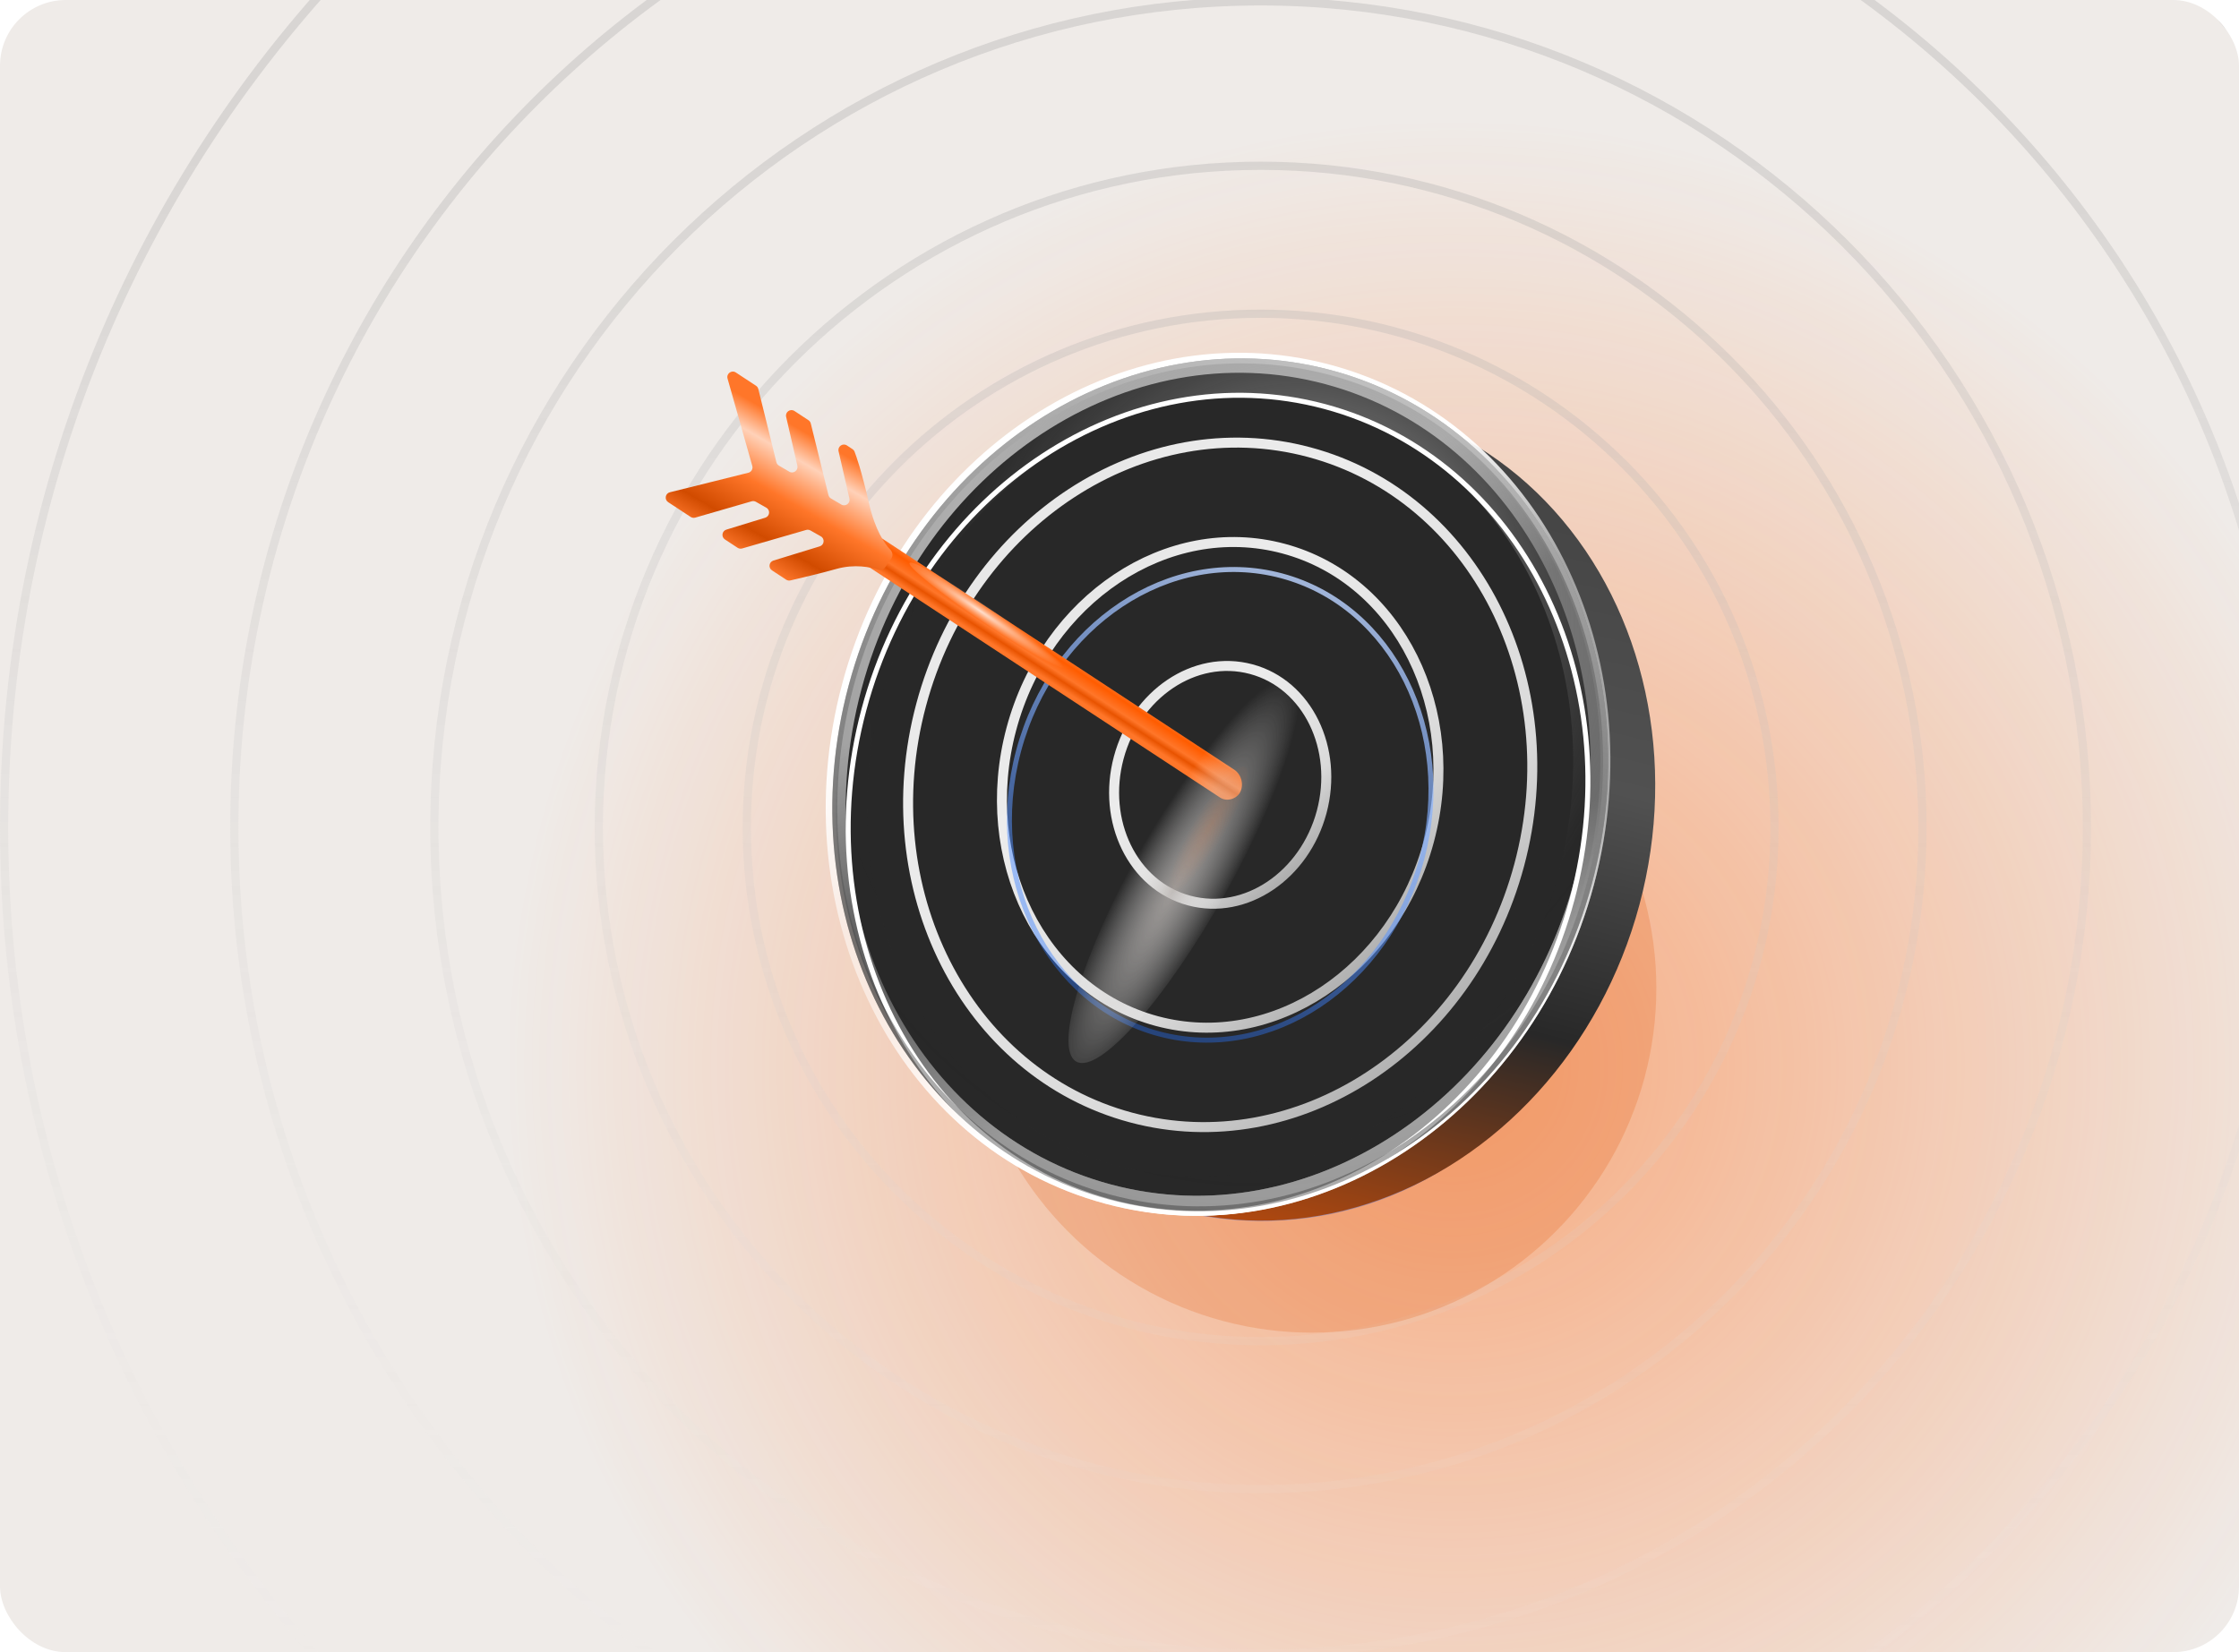
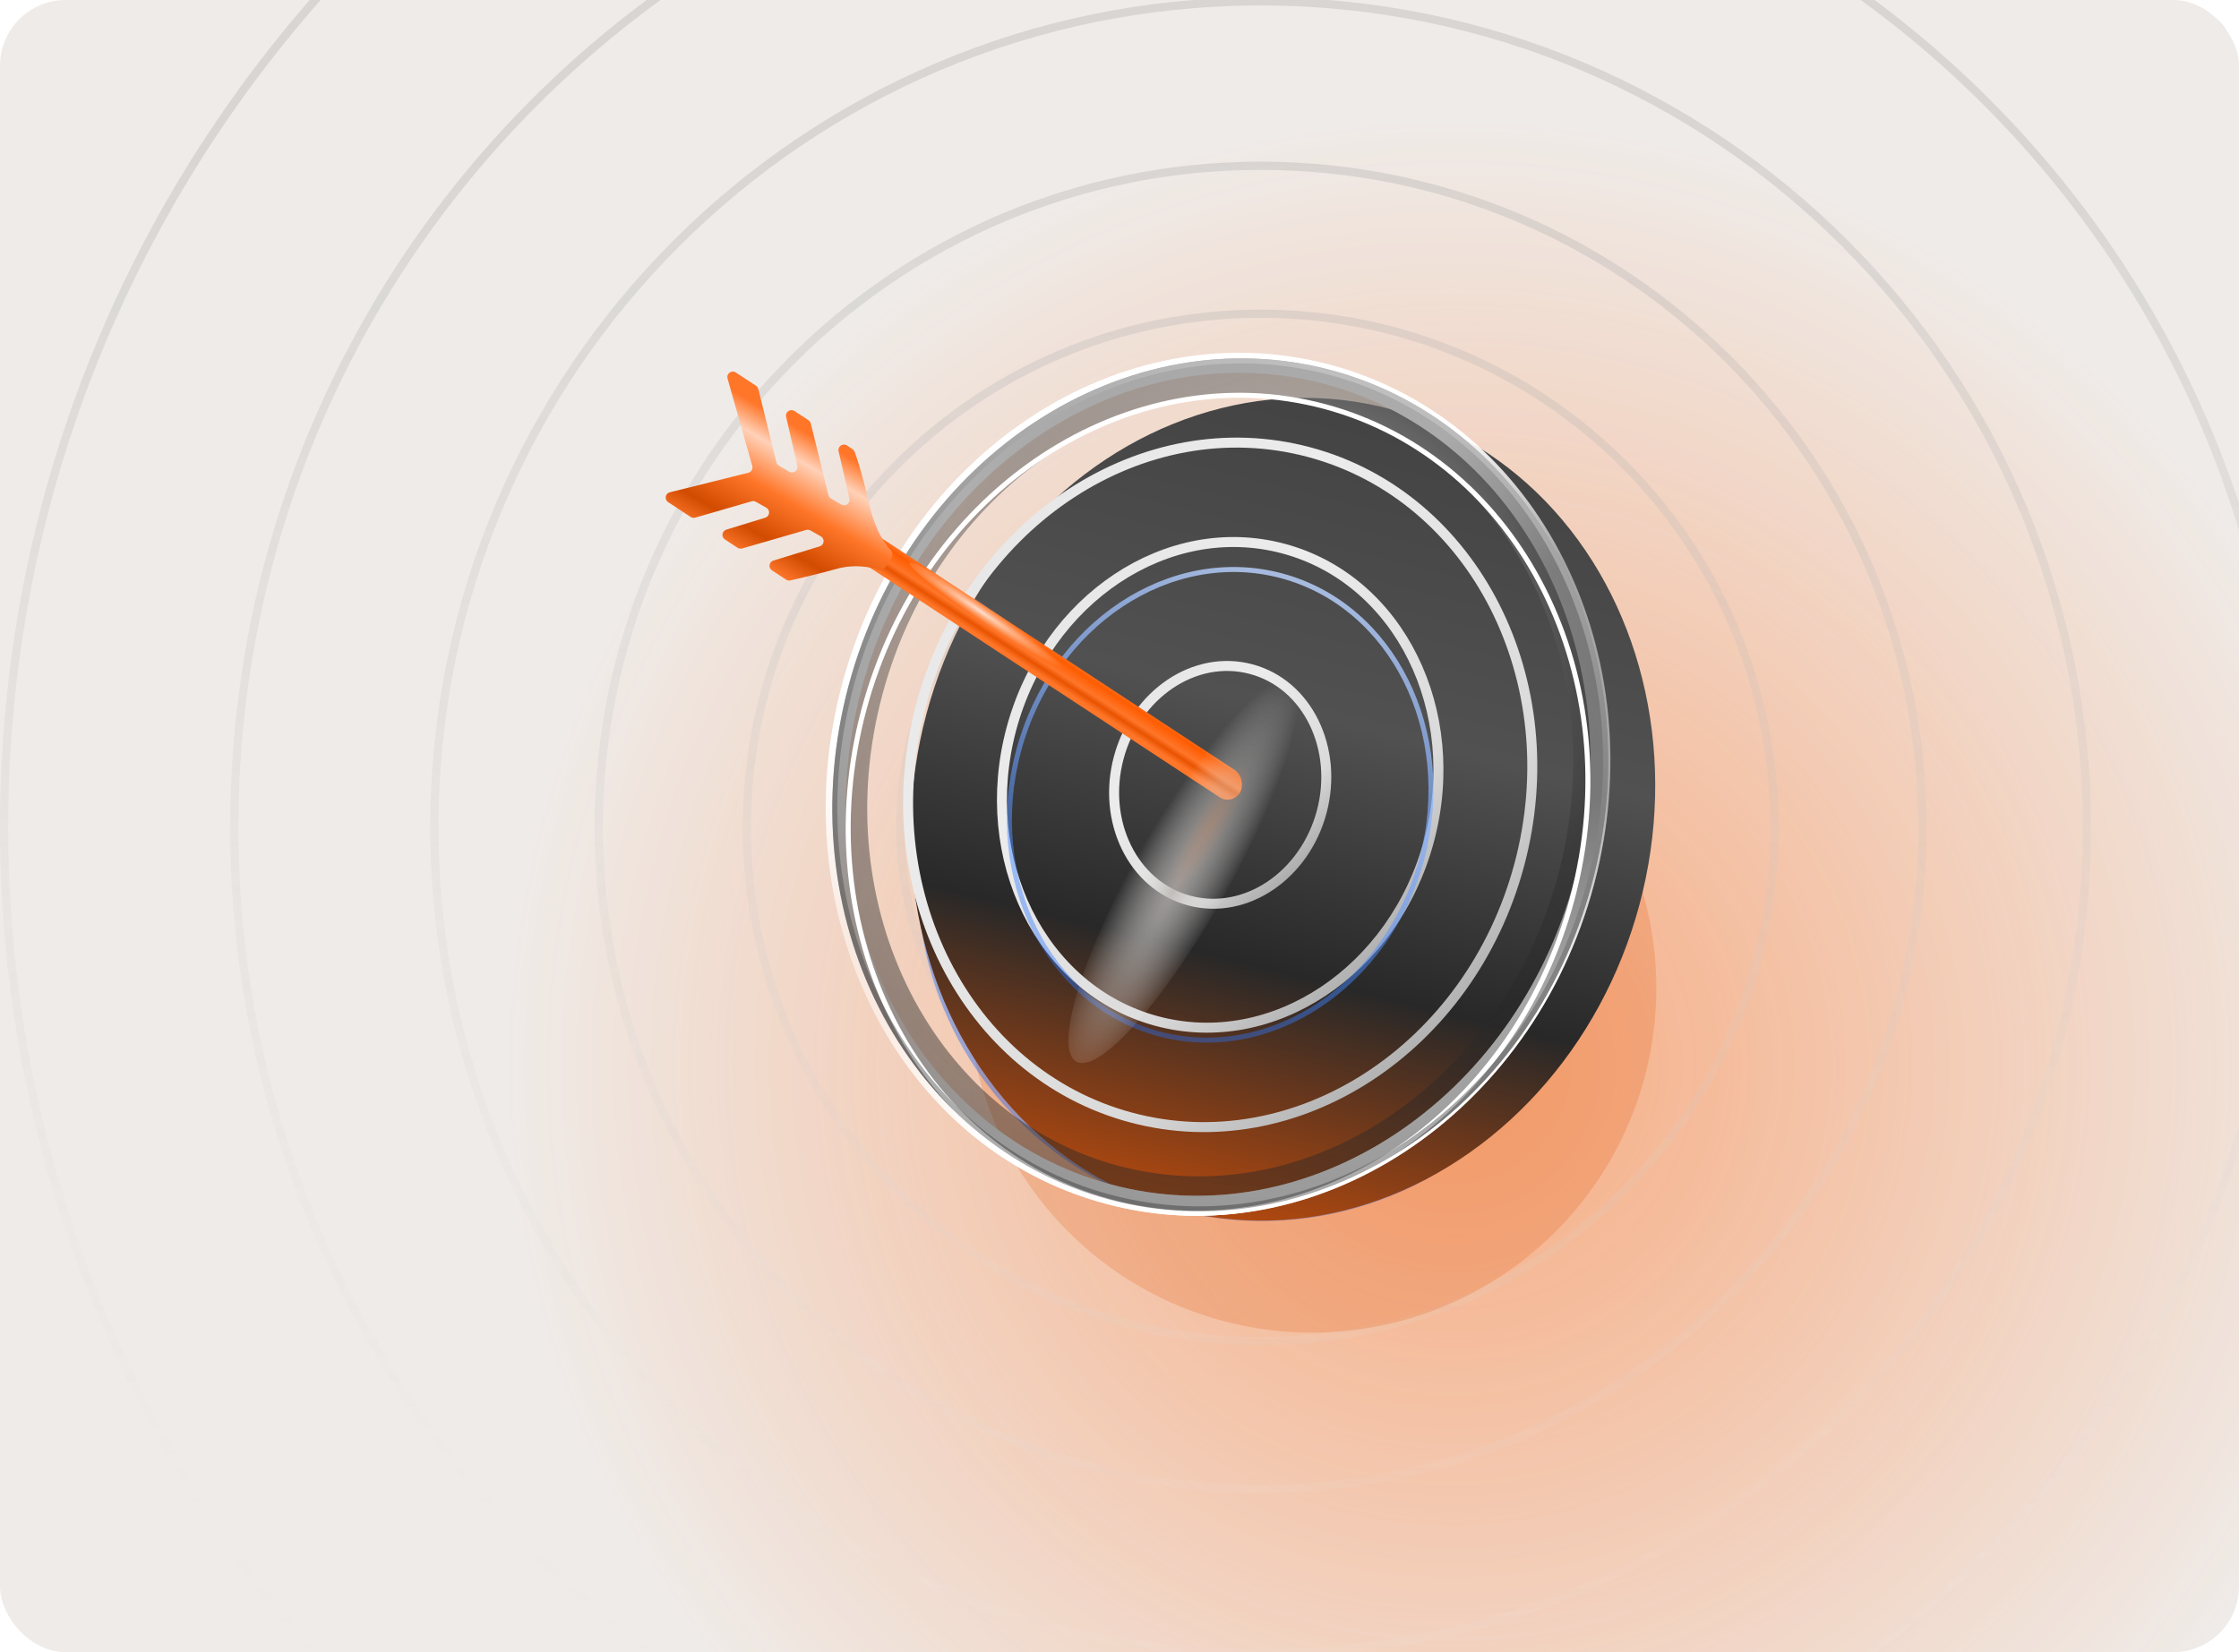
<svg xmlns="http://www.w3.org/2000/svg" width="817" height="603" viewBox="0 0 817 603" fill="none">
  <g clip-path="url(#clip0_197_1453)">
    <rect width="817" height="603" rx="24" fill="#EFEBE8" />
    <circle opacity="0.5" cx="530" cy="389" r="346" fill="url(#paint0_radial_197_1453)" />
    <path fill-rule="evenodd" clip-rule="evenodd" d="M917 302C917 554.394 712.394 759 460 759C207.606 759 3 554.394 3 302C3 49.606 207.606 -155 460 -155C712.394 -155 917 49.606 917 302ZM920 302C920 556.051 714.051 762 460 762C205.949 762 0 556.051 0 302C0 47.949 205.949 -158 460 -158C714.051 -158 920 47.949 920 302ZM460 675C666.002 675 833 508.002 833 302C833 95.998 666.002 -71 460 -71C253.998 -71 87 95.998 87 302C87 508.002 253.998 675 460 675ZM460 678C667.659 678 836 509.659 836 302C836 94.341 667.659 -74 460 -74C252.341 -74 84 94.341 84 302C84 509.659 252.341 678 460 678ZM760 302C760 467.685 625.685 602 460 602C294.315 602 160 467.685 160 302C160 136.315 294.315 2 460 2C625.685 2 760 136.315 760 302ZM763 302C763 469.342 627.342 605 460 605C292.658 605 157 469.342 157 302C157 134.658 292.658 -1 460 -1C627.342 -1 763 134.658 763 302ZM460 542C592.548 542 700 434.548 700 302C700 169.452 592.548 62 460 62C327.452 62 220 169.452 220 302C220 434.548 327.452 542 460 542ZM460 545C594.205 545 703 436.205 703 302C703 167.795 594.205 59 460 59C325.795 59 217 167.795 217 302C217 436.205 325.795 545 460 545ZM646 302C646 404.725 562.725 488 460 488C357.275 488 274 404.725 274 302C274 199.275 357.275 116 460 116C562.725 116 646 199.275 646 302ZM649 302C649 406.382 564.382 491 460 491C355.618 491 271 406.382 271 302C271 197.618 355.618 113 460 113C564.382 113 649 197.618 649 302ZM590 302C590 373.797 531.797 432 460 432C388.203 432 330 373.797 330 302C330 230.203 388.203 172 460 172C531.797 172 590 230.203 590 302ZM593 302C593 375.454 533.454 435 460 435C386.546 435 327 375.454 327 302C327 228.546 386.546 169 460 169C533.454 169 593 228.546 593 302Z" fill="url(#paint1_linear_197_1453)" fill-opacity="0.3" />
    <g style="mix-blend-mode:multiply" filter="url(#filter0_f_197_1453)">
      <circle cx="478.696" cy="360.696" r="125.696" fill="#E45200" fill-opacity="0.2" />
    </g>
    <g filter="url(#filter1_f_197_1453)">
      <circle cx="460.411" cy="319.962" r="125.696" fill="#005AFF" fill-opacity="0.36" />
    </g>
    <ellipse cx="468.143" cy="295.356" rx="134.668" ry="151.199" transform="rotate(15 468.143 295.356)" fill="url(#paint2_linear_197_1453)" />
-     <path d="M404.383 435.821C478.544 455.692 556.038 404.259 578.067 322.046C600.096 239.833 558.701 156.543 484.54 136.672C410.378 116.8 332.884 168.234 310.855 250.447C288.826 332.659 330.221 415.949 404.383 435.821Z" fill="#282828" />
    <path d="M404.383 435.821C478.544 455.692 556.038 404.259 578.067 322.046C600.096 239.833 558.701 156.543 484.54 136.672C410.378 116.8 332.884 168.234 310.855 250.447C288.826 332.659 330.221 415.949 404.383 435.821Z" stroke="url(#paint3_linear_197_1453)" stroke-width="7.303" />
    <path d="M404.383 435.821C478.544 455.692 556.038 404.259 578.067 322.046C600.096 239.833 558.701 156.543 484.54 136.672C410.378 116.8 332.884 168.234 310.855 250.447C288.826 332.659 330.221 415.949 404.383 435.821Z" stroke="url(#paint4_linear_197_1453)" stroke-width="7.303" />
    <path d="M574.648 321.131C552.991 401.959 477.195 450.608 406.345 431.624C335.496 412.64 294.18 332.611 315.837 251.783C337.495 170.954 413.291 122.305 484.14 141.289C554.99 160.273 596.306 240.303 574.648 321.131Z" stroke="url(#paint5_radial_197_1453)" stroke-width="12.752" />
    <g filter="url(#filter2_d_197_1453)">
      <path d="M573.66 320.866C552.151 401.138 476.825 450.509 405.564 431.415C334.302 412.32 293.753 331.901 315.262 251.629C336.771 171.356 412.097 121.985 483.359 141.08C554.62 160.174 595.169 240.594 573.66 320.866Z" stroke="white" stroke-width="1.822" />
    </g>
    <path d="M422.142 372.678C464.43 384.008 508.746 354.278 521.447 306.875C534.149 259.472 510.635 211.567 468.348 200.236C426.06 188.905 381.744 218.635 369.043 266.038C356.341 313.441 379.855 361.347 422.142 372.678Z" stroke="url(#paint6_linear_197_1453)" stroke-width="3.643" />
    <path d="M412.712 407.869C473.149 424.063 536.44 382.564 554.358 315.694C572.276 248.823 538.213 181.238 477.777 165.044C417.34 148.85 354.048 190.349 336.131 257.22C318.213 324.09 352.275 391.675 412.712 407.869Z" stroke="url(#paint7_linear_197_1453)" stroke-width="3.643" />
    <path d="M579.929 322.544C557.64 405.727 479.229 456.81 404.933 436.902C330.637 416.995 288.272 333.55 310.561 250.367C332.849 167.185 411.261 116.102 485.557 136.01C559.852 155.917 602.218 239.362 579.929 322.544Z" stroke="url(#paint8_linear_197_1453)" stroke-width="1.822" />
    <g filter="url(#filter3_d_197_1453)">
      <path d="M518.81 306.167C506.412 352.435 463.378 380.896 422.851 370.037C382.325 359.178 359.286 313.013 371.684 266.745C384.082 220.476 427.116 192.015 467.643 202.875C508.169 213.734 531.207 259.899 518.81 306.167Z" stroke="url(#paint9_linear_197_1453)" stroke-width="1.822" />
    </g>
    <path d="M433.929 328.687C454.595 334.225 476.08 319.464 482.266 296.377C488.453 273.289 477.226 249.764 456.56 244.226C435.894 238.688 414.409 253.449 408.222 276.537C402.036 299.624 413.262 323.15 433.929 328.687Z" stroke="url(#paint10_linear_197_1453)" stroke-width="3.643" />
    <rect width="197.94" height="11.421" rx="5.711" transform="matrix(-0.836 -0.549 -0.449 0.893 455.104 284.029)" fill="url(#paint11_linear_197_1453)" />
    <path fill-rule="evenodd" clip-rule="evenodd" d="M284.226 169.931C283.762 169.658 283.427 169.209 283.298 168.686L276.707 141.976C276.586 141.486 276.285 141.06 275.863 140.784L268.501 135.946C266.953 134.929 264.974 136.38 265.478 138.162L274.51 170.057C274.817 171.143 274.165 172.269 273.069 172.542L244.431 179.671C242.739 180.092 242.358 182.326 243.815 183.283L252.02 188.675C252.508 188.996 253.113 189.087 253.674 188.925L274.282 182.961C274.8 182.812 275.356 182.877 275.824 183.143L279.63 185.299C281.157 186.164 280.909 188.436 279.23 188.951L265.033 193.306C263.414 193.803 263.106 195.96 264.521 196.89L269.148 199.93C269.636 200.251 270.24 200.342 270.802 200.18L294.175 193.417C294.692 193.267 295.248 193.332 295.717 193.598L299.522 195.754C301.05 196.619 300.801 198.891 299.123 199.406L282.211 204.594C280.592 205.09 280.284 207.248 281.699 208.177L286.859 211.568C287.313 211.867 287.864 211.969 288.394 211.847C291.035 211.239 299.447 209.279 305.107 207.67C311.923 205.732 317.743 207.044 320.423 207.909C321.35 208.209 322.406 207.913 322.961 207.112L325.27 203.777C325.933 202.818 325.676 201.437 324.867 200.598C322.845 198.497 319.39 193.672 317.116 183.782C314.368 171.827 312.438 166.413 311.809 164.801C311.671 164.445 311.419 164.148 311.099 163.938L309.036 162.582C307.529 161.592 305.584 162.944 305.988 164.701L309.959 181.976C310.353 183.686 308.509 185.037 306.996 184.147L303.226 181.93C302.762 181.657 302.427 181.208 302.298 180.685L295.85 154.555C295.729 154.066 295.428 153.64 295.007 153.363L289.904 150.01C288.397 149.02 286.453 150.372 286.857 152.129L290.959 169.976C291.353 171.687 289.509 173.038 287.996 172.148L284.226 169.931Z" fill="url(#paint12_linear_197_1453)" />
    <g style="mix-blend-mode:multiply" opacity="0.8">
      <ellipse cx="17.423" cy="80.001" rx="17.423" ry="80.001" transform="matrix(0.873 0.489 0.489 -0.873 377.523 378.949)" fill="url(#paint13_radial_197_1453)" />
    </g>
    <ellipse opacity="0.15" cx="5.856" cy="26.888" rx="5.856" ry="26.888" transform="matrix(-0.86 -0.51 -0.51 0.86 459.488 282.97)" fill="url(#paint14_radial_197_1453)" />
    <g style="mix-blend-mode:screen" opacity="0.8">
      <ellipse cx="2.851" cy="34.09" rx="2.851" ry="34.09" transform="matrix(-0.561 0.828 0.828 0.561 333.49 203.101)" fill="url(#paint15_radial_197_1453)" />
    </g>
  </g>
  <defs>
    <filter id="filter0_f_197_1453" x="261.916" y="143.916" width="433.56" height="433.559" color-interpolation-filters="sRGB">
      <feFlood flood-opacity="0" result="BackgroundImageFix" />
      <feBlend mode="normal" in="SourceGraphic" in2="BackgroundImageFix" result="shape" />
      <feGaussianBlur stdDeviation="45.542" result="effect1_foregroundBlur_197_1453" />
    </filter>
    <filter id="filter1_f_197_1453" x="243.631" y="103.183" width="433.56" height="433.559" color-interpolation-filters="sRGB">
      <feFlood flood-opacity="0" result="BackgroundImageFix" />
      <feBlend mode="normal" in="SourceGraphic" in2="BackgroundImageFix" result="shape" />
      <feGaussianBlur stdDeviation="45.542" result="effect1_foregroundBlur_197_1453" />
    </filter>
    <filter id="filter2_d_197_1453" x="295.836" y="130.599" width="297.25" height="325.87" color-interpolation-filters="sRGB">
      <feFlood flood-opacity="0" result="BackgroundImageFix" />
      <feColorMatrix in="SourceAlpha" type="matrix" values="0 0 0 0 0 0 0 0 0 0 0 0 0 0 0 0 0 0 127 0" result="hardAlpha" />
      <feOffset dy="7.287" />
      <feGaussianBlur stdDeviation="6.376" />
      <feColorMatrix type="matrix" values="0 0 0 0 0.435 0 0 0 0 0.447 0 0 0 0 0.863 0 0 0 0.88 0" />
      <feBlend mode="normal" in2="BackgroundImageFix" result="effect1_dropShadow_197_1453" />
      <feBlend mode="normal" in="SourceGraphic" in2="effect1_dropShadow_197_1453" result="shape" />
    </filter>
    <filter id="filter3_d_197_1453" x="354.668" y="194.187" width="181.158" height="199.112" color-interpolation-filters="sRGB">
      <feFlood flood-opacity="0" result="BackgroundImageFix" />
      <feColorMatrix in="SourceAlpha" type="matrix" values="0 0 0 0 0 0 0 0 0 0 0 0 0 0 0 0 0 0 127 0" result="hardAlpha" />
      <feOffset dy="7.287" />
      <feGaussianBlur stdDeviation="6.376" />
      <feColorMatrix type="matrix" values="0 0 0 0 0 0 0 0 0 0 0 0 0 0 0 0 0 0 0.25 0" />
      <feBlend mode="normal" in2="BackgroundImageFix" result="effect1_dropShadow_197_1453" />
      <feBlend mode="normal" in="SourceGraphic" in2="effect1_dropShadow_197_1453" result="shape" />
    </filter>
    <radialGradient id="paint0_radial_197_1453" cx="0" cy="0" r="1" gradientUnits="userSpaceOnUse" gradientTransform="translate(530 389) rotate(90) scale(346)">
      <stop stop-color="#FF6A17" />
      <stop offset="1" stop-color="#FF6A17" stop-opacity="0" />
    </radialGradient>
    <linearGradient id="paint1_linear_197_1453" x1="460" y1="60.5" x2="460" y2="739.5" gradientUnits="userSpaceOnUse">
      <stop stop-color="#A3A3A3" />
      <stop offset="1" stop-color="white" stop-opacity="0" />
    </linearGradient>
    <linearGradient id="paint2_linear_197_1453" x1="468.143" y1="144.156" x2="474.004" y2="452.683" gradientUnits="userSpaceOnUse">
      <stop stop-color="#434343" />
      <stop offset="0.375" stop-color="#515151" />
      <stop offset="0.677" stop-color="#282828" />
      <stop offset="1" stop-color="#BC4B0D" />
    </linearGradient>
    <linearGradient id="paint3_linear_197_1453" x1="482.35" y1="383.059" x2="465.663" y2="323.459" gradientUnits="userSpaceOnUse">
      <stop stop-color="white" />
      <stop offset="1" stop-color="white" stop-opacity="0" />
    </linearGradient>
    <linearGradient id="paint4_linear_197_1453" x1="388.918" y1="230.244" x2="417.139" y2="285.001" gradientUnits="userSpaceOnUse">
      <stop stop-color="white" />
      <stop offset="1" stop-color="white" stop-opacity="0.5" />
    </linearGradient>
    <radialGradient id="paint5_radial_197_1453" cx="0" cy="0" r="1" gradientUnits="userSpaceOnUse" gradientTransform="translate(469.029 233.061) rotate(107.416) scale(220.844 197.927)">
      <stop stop-color="#FBFBFB" />
      <stop offset="0.646" stop-color="#282828" stop-opacity="0.375" />
      <stop offset="1" stop-color="#282828" stop-opacity="0.49" />
    </radialGradient>
    <linearGradient id="paint6_linear_197_1453" x1="376.714" y1="226.539" x2="534.004" y2="394.381" gradientUnits="userSpaceOnUse">
      <stop stop-color="#E7E7E7" />
      <stop offset="0.214" stop-color="#ECECEC" />
      <stop offset="0.589" stop-color="#DADADA" />
      <stop offset="0.839" stop-color="#9E9E9E" />
      <stop offset="1" stop-color="#C4C4C4" />
    </linearGradient>
    <linearGradient id="paint7_linear_197_1453" x1="346.151" y1="201.035" x2="569.908" y2="443.668" gradientUnits="userSpaceOnUse">
      <stop stop-color="#E7E7E7" />
      <stop offset="0.214" stop-color="#ECECEC" />
      <stop offset="0.589" stop-color="#DADADA" />
      <stop offset="0.839" stop-color="#9E9E9E" />
      <stop offset="1" stop-color="#C4C4C4" />
    </linearGradient>
    <linearGradient id="paint8_linear_197_1453" x1="535.132" y1="22.34" x2="398.579" y2="442.364" gradientUnits="userSpaceOnUse">
      <stop stop-color="white" />
      <stop offset="1" stop-color="#282828" stop-opacity="0.375" />
    </linearGradient>
    <linearGradient id="paint9_linear_197_1453" x1="495.256" y1="138.999" x2="418.842" y2="373.355" gradientUnits="userSpaceOnUse">
      <stop stop-color="#F7FAFF" />
      <stop offset="1" stop-color="#206FFF" stop-opacity="0.375" />
    </linearGradient>
    <linearGradient id="paint10_linear_197_1453" x1="412.839" y1="257.862" x2="487.992" y2="337.234" gradientUnits="userSpaceOnUse">
      <stop stop-color="#E7E7E7" />
      <stop offset="0.214" stop-color="#ECECEC" />
      <stop offset="0.589" stop-color="#DADADA" />
      <stop offset="0.839" stop-color="#9E9E9E" />
      <stop offset="1" stop-color="#C4C4C4" />
    </linearGradient>
    <linearGradient id="paint11_linear_197_1453" x1="62.112" y1="-1.032" x2="62.033" y2="9.912" gradientUnits="userSpaceOnUse">
      <stop stop-color="#FF7629" />
      <stop offset="0.214" stop-color="#FF5C00" />
      <stop offset="0.588" stop-color="#FF7629" />
      <stop offset="0.589" stop-color="#FF7629" />
      <stop offset="0.776" stop-color="#E85300" />
      <stop offset="1" stop-color="#FF7629" />
    </linearGradient>
    <linearGradient id="paint12_linear_197_1453" x1="302.48" y1="153.969" x2="273.34" y2="204.521" gradientUnits="userSpaceOnUse">
      <stop stop-color="#FF7629" />
      <stop offset="0.13" stop-color="#FF7629" />
      <stop offset="0.302" stop-color="#FFD1B8" />
      <stop offset="0.557" stop-color="#FF7629" />
      <stop offset="0.828" stop-color="#D14B00" />
      <stop offset="1" stop-color="#FF782D" />
    </linearGradient>
    <radialGradient id="paint13_radial_197_1453" cx="0" cy="0" r="1" gradientUnits="userSpaceOnUse" gradientTransform="translate(17.765 72.728) rotate(-180) scale(17.765 87.274)">
      <stop stop-color="#BAB5B2" />
      <stop offset="1" stop-color="white" stop-opacity="0" />
    </radialGradient>
    <radialGradient id="paint14_radial_197_1453" cx="0" cy="0" r="1" gradientUnits="userSpaceOnUse" gradientTransform="translate(5.971 24.444) rotate(-180) scale(5.971 29.332)">
      <stop stop-color="#FF6A17" />
      <stop offset="1" stop-color="#FF6A17" stop-opacity="0" />
    </radialGradient>
    <radialGradient id="paint15_radial_197_1453" cx="0" cy="0" r="1" gradientUnits="userSpaceOnUse" gradientTransform="translate(2.907 30.991) rotate(-180) scale(2.907 37.189)">
      <stop stop-color="white" />
      <stop offset="1" stop-color="white" stop-opacity="0" />
    </radialGradient>
    <clipPath id="clip0_197_1453">
      <rect width="817" height="603" rx="24" fill="white" />
    </clipPath>
  </defs>
</svg>